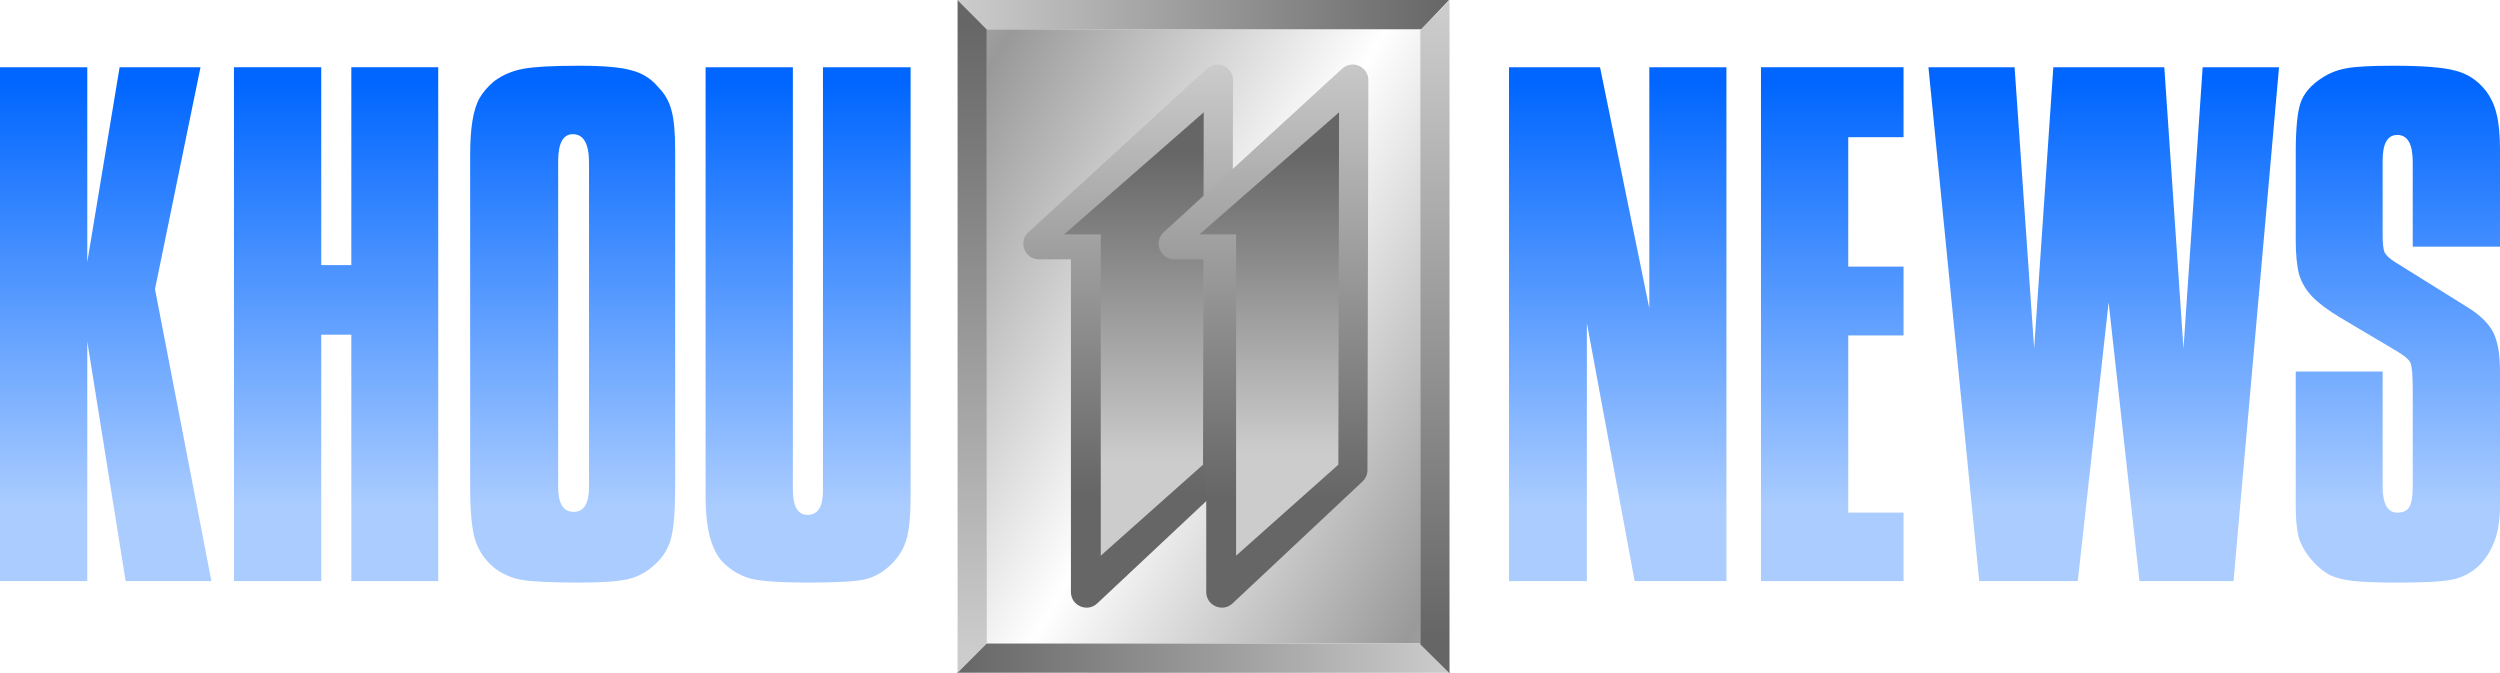
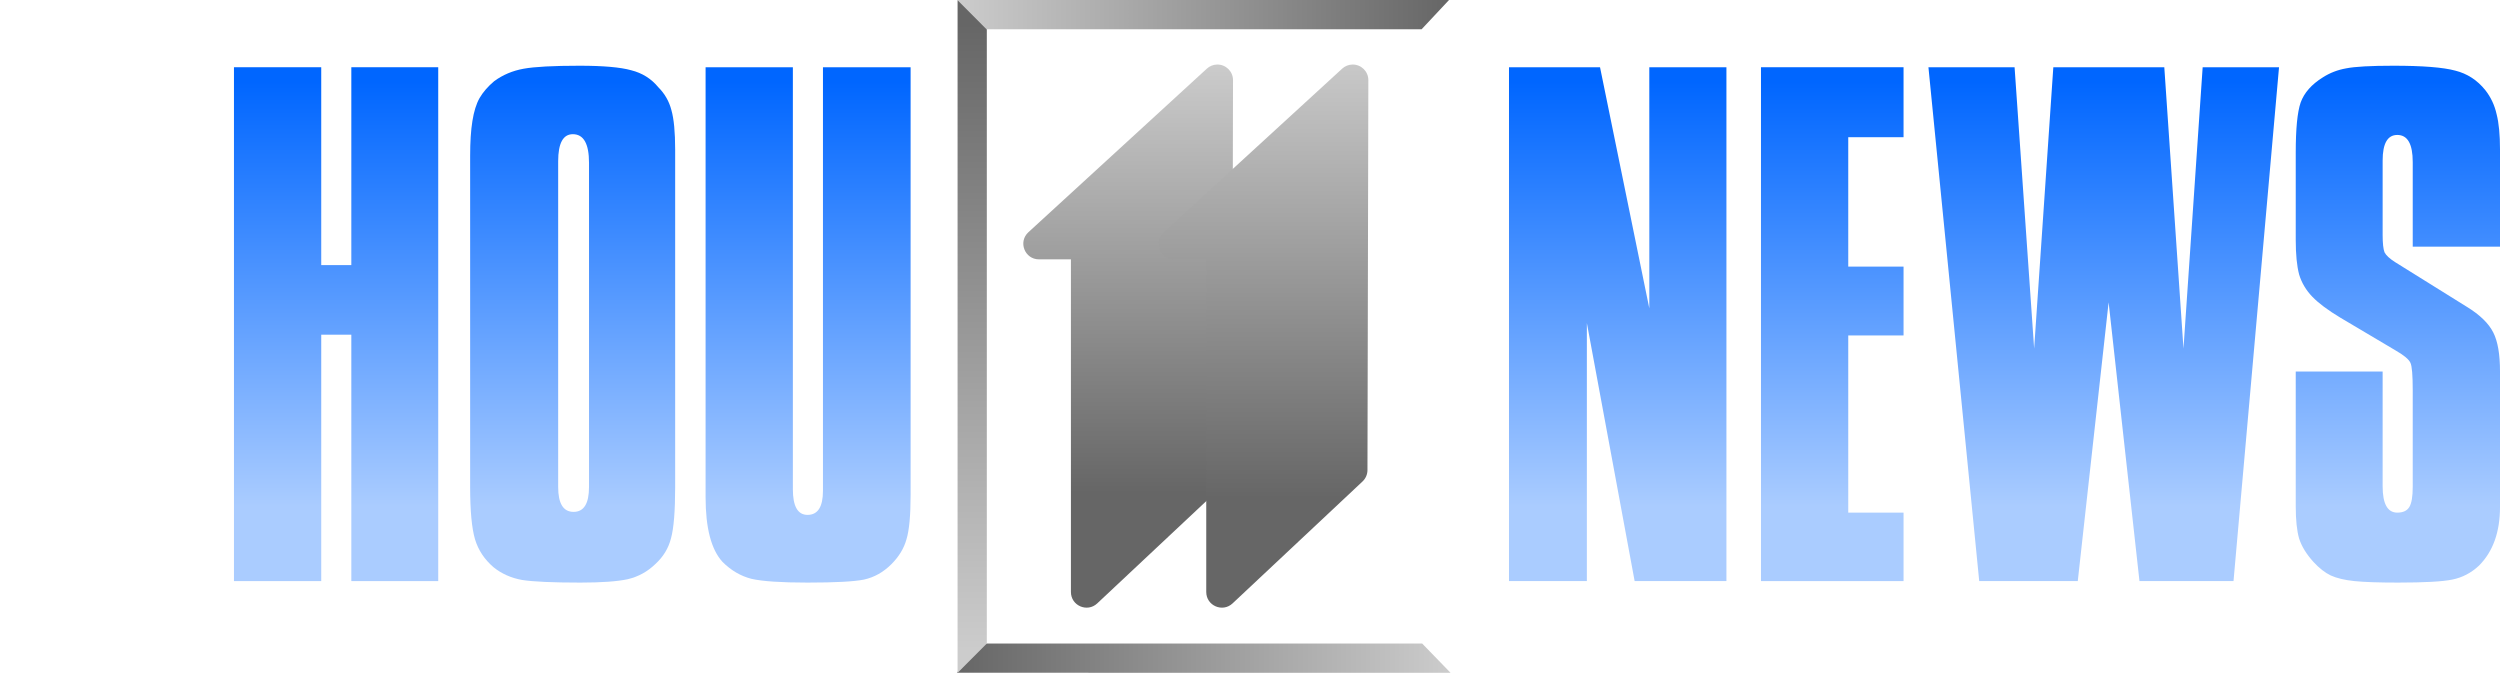
<svg xmlns="http://www.w3.org/2000/svg" xmlns:ns1="http://www.inkscape.org/namespaces/inkscape" xmlns:ns2="http://sodipodi.sourceforge.net/DTD/sodipodi-0.dtd" xmlns:xlink="http://www.w3.org/1999/xlink" width="1090.31" height="293.606" viewBox="0 0 1090.31 293.606" version="1.1" id="svg87" ns1:version="0.92.4 (5da689c313, 2019-01-14)" ns2:docname="KHOU 11 News 1989.svg">
  <defs id="defs81">
    <linearGradient ns1:collect="always" id="linearGradient2741">
      <stop style="stop-color:#666666;stop-opacity:1;" offset="0" id="stop2739" />
      <stop style="stop-color:#cccccc;stop-opacity:1" offset="1" id="stop2737" />
    </linearGradient>
    <linearGradient ns1:collect="always" id="linearGradient2733">
      <stop style="stop-color:#666666;stop-opacity:1;" offset="0" id="stop2731" />
      <stop style="stop-color:#cccccc;stop-opacity:1" offset="1" id="stop2729" />
    </linearGradient>
    <linearGradient ns1:collect="always" id="linearGradient2725">
      <stop style="stop-color:#0066ff;stop-opacity:1" offset="0" id="stop2721" />
      <stop style="stop-color:#aaccff;stop-opacity:1" offset="1" id="stop2723" />
    </linearGradient>
    <linearGradient ns1:collect="always" id="linearGradient2703">
      <stop style="stop-color:#999999;stop-opacity:1;" offset="0" id="stop2699" />
      <stop style="stop-color:#999999;stop-opacity:0;" offset="1" id="stop2701" />
    </linearGradient>
    <linearGradient ns1:collect="always" id="linearGradient1040">
      <stop style="stop-color:#666666;stop-opacity:1;" offset="0" id="stop1038" />
      <stop style="stop-color:#cccccc;stop-opacity:1" offset="1" id="stop1036" />
    </linearGradient>
    <linearGradient id="linearGradient1022" ns1:collect="always">
      <stop style="stop-color:#cccccc;stop-opacity:1" offset="0" id="stop1020" />
      <stop style="stop-color:#666666;stop-opacity:1;" offset="1" id="stop1018" />
    </linearGradient>
    <linearGradient ns1:collect="always" id="linearGradient1012">
      <stop style="stop-color:#666666;stop-opacity:1;" offset="0" id="stop1008" />
      <stop style="stop-color:#cccccc;stop-opacity:1" offset="1" id="stop1010" />
    </linearGradient>
    <style id="style1355">.cls-1{fill:#bf1b3e;}.cls-2{fill:#fff;}</style>
    <linearGradient ns1:collect="always" xlink:href="#linearGradient1012" id="linearGradient1014" x1="-46.829" y1="756.962" x2="214.337" y2="756.962" gradientUnits="userSpaceOnUse" gradientTransform="matrix(0.824,0,0,0.824,19.002,103.003)" />
    <linearGradient ns1:collect="always" xlink:href="#linearGradient1022" id="linearGradient1016" x1="-46.829" y1="416.962" x2="213.538" y2="416.962" gradientUnits="userSpaceOnUse" gradientTransform="matrix(0.823,0,0,0.824,19.235,102.673)" />
    <linearGradient ns1:collect="always" xlink:href="#linearGradient1040" id="linearGradient1032" x1="-46.415" y1="421.635" x2="-46.415" y2="753.092" gradientUnits="userSpaceOnUse" gradientTransform="matrix(0.824,0,0,0.824,19.002,103.003)" />
    <linearGradient ns1:collect="always" xlink:href="#linearGradient1022" id="linearGradient1034" x1="213.805" y1="416.212" x2="213.805" y2="745.459" gradientUnits="userSpaceOnUse" gradientTransform="matrix(0.824,0,0,0.824,19.002,103.003)" />
    <linearGradient ns1:collect="always" xlink:href="#linearGradient2703" id="linearGradient2705" x1="-87.758" y1="546.073" x2="60.565" y2="631.707" gradientUnits="userSpaceOnUse" spreadMethod="reflect" gradientTransform="matrix(0.824,0,0,0.824,19.002,103.003)" />
    <linearGradient ns1:collect="always" xlink:href="#linearGradient2733" id="linearGradient2717" gradientUnits="userSpaceOnUse" gradientTransform="matrix(2.281,0,0,2.281,-1710.745,1375.673)" x1="943.418" y1="-421.11" x2="943.418" y2="-124.423" />
    <linearGradient ns1:collect="always" xlink:href="#linearGradient2741" id="linearGradient2719" gradientUnits="userSpaceOnUse" gradientTransform="matrix(2.281,0,0,2.281,-1414.16,1375.673)" x1="943.418" y1="-421.11" x2="943.418" y2="-132.938" />
    <linearGradient ns1:collect="always" xlink:href="#linearGradient2733" id="linearGradient2745" x1="342.775" y1="1174.386" x2="342.775" y2="183.636" gradientUnits="userSpaceOnUse" />
    <linearGradient ns1:collect="always" xlink:href="#linearGradient2733" id="linearGradient2747" x1="46.19" y1="1161.435" x2="46.19" y2="216.014" gradientUnits="userSpaceOnUse" />
    <linearGradient ns1:collect="always" xlink:href="#linearGradient2725" id="linearGradient2766" gradientUnits="userSpaceOnUse" x1="781.469" y1="452.172" x2="781.469" y2="677.172" gradientTransform="matrix(0.824,0,0,0.824,32.194,103.003)" />
    <linearGradient ns1:collect="always" xlink:href="#linearGradient2725" id="linearGradient2768" gradientUnits="userSpaceOnUse" x1="781.469" y1="452.172" x2="781.469" y2="677.172" gradientTransform="matrix(0.824,0,0,0.824,30.545,103.003)" />
    <linearGradient ns1:collect="always" xlink:href="#linearGradient2725" id="linearGradient2770" gradientUnits="userSpaceOnUse" x1="781.469" y1="452.172" x2="781.469" y2="677.172" gradientTransform="matrix(0.824,0,0,0.824,25.598,103.003)" />
    <linearGradient ns1:collect="always" xlink:href="#linearGradient2725" id="linearGradient2772" gradientUnits="userSpaceOnUse" x1="781.469" y1="452.172" x2="781.469" y2="677.172" gradientTransform="matrix(0.824,0,0,0.824,22.3,103.003)" />
    <linearGradient ns1:collect="always" xlink:href="#linearGradient2725" id="linearGradient2774" gradientUnits="userSpaceOnUse" x1="781.469" y1="452.172" x2="781.469" y2="677.172" gradientTransform="matrix(0.824,0,0,0.824,12.406,103.003)" />
    <linearGradient ns1:collect="always" xlink:href="#linearGradient2725" id="linearGradient2776" gradientUnits="userSpaceOnUse" x1="781.469" y1="452.172" x2="781.469" y2="677.172" gradientTransform="matrix(0.824,0,0,0.824,7.459,103.003)" />
    <linearGradient ns1:collect="always" xlink:href="#linearGradient2725" id="linearGradient2778" gradientUnits="userSpaceOnUse" x1="781.469" y1="452.172" x2="781.469" y2="677.172" gradientTransform="matrix(0.824,0,0,0.824,12.406,103.003)" />
    <linearGradient ns1:collect="always" xlink:href="#linearGradient2725" id="linearGradient2780" gradientUnits="userSpaceOnUse" x1="781.469" y1="452.172" x2="781.469" y2="677.172" gradientTransform="matrix(0.824,0,0,0.824,9.108,103.003)" />
  </defs>
  <ns2:namedview id="base" pagecolor="#ffffff" bordercolor="#666666" borderopacity="1.0" ns1:pageopacity="0.0" ns1:pageshadow="2" ns1:zoom="0.64" ns1:cx="512.97105" ns1:cy="-10.083419" ns1:document-units="px" ns1:current-layer="layer1" showgrid="false" ns1:window-width="1600" ns1:window-height="837" ns1:window-x="-8" ns1:window-y="-8" ns1:window-maximized="1" units="px" fit-margin-top="0" fit-margin-left="0" fit-margin-right="0" fit-margin-bottom="0" />
  <g ns1:label="Layer 1" ns1:groupmode="layer" id="layer1" transform="translate(436.888,-440.077)">
-     <path ns1:connector-curvature="0" id="path2749" style="font-style:normal;font-variant:normal;font-weight:normal;font-stretch:normal;font-size:407.519px;line-height:1.25;font-family:'Compacta D';-inkscape-font-specification:'Compacta D';font-variant-ligatures:normal;font-variant-caps:normal;font-variant-numeric:normal;text-align:start;letter-spacing:0px;word-spacing:0px;writing-mode:lr-tb;text-anchor:start;fill:url(#linearGradient2766);fill-opacity:1;stroke:none;stroke-width:6.3" d="m -436.888,693.506 v -224.106 h 38.062 v 84.983 l 14.109,-84.983 h 35.273 l -19.851,96.796 24.609,127.311 h -37.406 l -16.734,-104.506 v 104.506 z" />
    <path ns1:connector-curvature="0" id="path2751" style="font-style:normal;font-variant:normal;font-weight:normal;font-stretch:normal;font-size:407.519px;line-height:1.25;font-family:'Compacta D';-inkscape-font-specification:'Compacta D';font-variant-ligatures:normal;font-variant-caps:normal;font-variant-numeric:normal;text-align:start;letter-spacing:0px;word-spacing:0px;writing-mode:lr-tb;text-anchor:start;fill:url(#linearGradient2768);fill-opacity:1;stroke:none;stroke-width:6.3" d="m -334.851,693.506 v -224.106 h 38.062 v 86.296 h 13.125 v -86.296 h 37.898 v 224.106 h -37.898 V 586.046 h -13.125 v 107.46 z" />
    <path ns1:connector-curvature="0" id="path2753" style="font-style:normal;font-variant:normal;font-weight:normal;font-stretch:normal;font-size:407.519px;line-height:1.25;font-family:'Compacta D';-inkscape-font-specification:'Compacta D';font-variant-ligatures:normal;font-variant-caps:normal;font-variant-numeric:normal;text-align:start;letter-spacing:0px;word-spacing:0px;writing-mode:lr-tb;text-anchor:start;fill:url(#linearGradient2770);fill-opacity:1;stroke:none;stroke-width:6.3" d="M -231.846,652.491 V 508.117 q 0,-9.187 0.984,-15.258 0.984,-6.234 3.117,-10.008 2.297,-3.937 6.398,-7.383 5.578,-4.102 12.797,-5.414 7.219,-1.312 24.445,-1.312 15.422,0 22.476,1.969 7.219,1.805 11.812,7.383 4.266,4.266 5.742,10.008 1.641,5.742 1.641,17.226 v 147.162 q 0,15.75 -1.805,22.312 -1.641,6.562 -6.891,11.32 -5.086,4.922 -11.976,6.562 -6.891,1.477 -20.672,1.477 -18.047,0 -25.429,-1.148 -7.219,-1.312 -12.469,-5.578 -5.906,-5.086 -8.039,-12.14 -2.133,-7.219 -2.133,-22.804 z m 51.843,0 v -141.42 q 0,-12.469 -7.055,-12.469 -6.398,0 -6.398,11.812 v 142.076 q 0,10.828 6.726,10.828 6.726,0 6.726,-10.828 z" />
    <path ns1:connector-curvature="0" id="path2755" style="font-style:normal;font-variant:normal;font-weight:normal;font-stretch:normal;font-size:407.519px;line-height:1.25;font-family:'Compacta D';-inkscape-font-specification:'Compacta D';font-variant-ligatures:normal;font-variant-caps:normal;font-variant-numeric:normal;text-align:start;letter-spacing:0px;word-spacing:0px;writing-mode:lr-tb;text-anchor:start;fill:url(#linearGradient2772);fill-opacity:1;stroke:none;stroke-width:6.3" d="m -39.748,469.399 v 186.537 q 0,13.453 -1.805,19.359 -1.641,5.906 -6.562,10.828 -5.25,5.25 -11.976,6.726 -6.562,1.312 -24.609,1.312 -17.226,0 -24.445,-1.641 -7.055,-1.805 -12.633,-7.383 -7.383,-8.039 -7.383,-28.218 V 469.399 h 38.062 V 653.475 q 0,11.156 6.398,11.156 6.726,0 6.726,-10.5 V 469.399 Z" />
    <path ns1:connector-curvature="0" id="path2757" style="font-style:normal;font-variant:normal;font-weight:normal;font-stretch:normal;font-size:407.519px;line-height:1.25;font-family:'Compacta D';-inkscape-font-specification:'Compacta D';font-variant-ligatures:normal;font-variant-caps:normal;font-variant-numeric:normal;text-align:start;letter-spacing:0px;word-spacing:0px;writing-mode:lr-tb;text-anchor:start;fill:url(#linearGradient2774);fill-opacity:1;stroke:none;stroke-width:6.3" d="m 221.221,693.506 v -224.106 h 39.703 l 21.492,105.163 V 469.399 h 33.632 v 224.106 H 276.018 L 255.182,580.96 v 112.545 z" />
    <path ns1:connector-curvature="0" id="path2759" style="font-style:normal;font-variant:normal;font-weight:normal;font-stretch:normal;font-size:407.519px;line-height:1.25;font-family:'Compacta D';-inkscape-font-specification:'Compacta D';font-variant-ligatures:normal;font-variant-caps:normal;font-variant-numeric:normal;text-align:start;letter-spacing:0px;word-spacing:0px;writing-mode:lr-tb;text-anchor:start;fill:url(#linearGradient2776);fill-opacity:1;stroke:none;stroke-width:6.3" d="m 331.117,693.506 v -224.106 h 62.179 v 30.515 h -24.117 v 56.437 h 24.117 v 30.023 h -24.117 v 77.272 h 24.117 v 29.859 z" />
    <path ns1:connector-curvature="0" id="path2761" style="font-style:normal;font-variant:normal;font-weight:normal;font-stretch:normal;font-size:407.519px;line-height:1.25;font-family:'Compacta D';-inkscape-font-specification:'Compacta D';font-variant-ligatures:normal;font-variant-caps:normal;font-variant-numeric:normal;text-align:start;letter-spacing:0px;word-spacing:0px;writing-mode:lr-tb;text-anchor:start;fill:url(#linearGradient2778);fill-opacity:1;stroke:none;stroke-width:6.3" d="M 426.297,693.506 404.149,469.399 h 37.57 l 8.531,122.717 8.367,-122.717 h 48.398 l 8.367,122.717 8.367,-122.717 h 33.304 l -19.851,224.106 h -41.015 l -13.453,-121.569 -13.453,121.569 z" />
    <path ns1:connector-curvature="0" id="path2763" style="font-style:normal;font-variant:normal;font-weight:normal;font-stretch:normal;font-size:407.519px;line-height:1.25;font-family:'Compacta D';-inkscape-font-specification:'Compacta D';font-variant-ligatures:normal;font-variant-caps:normal;font-variant-numeric:normal;text-align:start;letter-spacing:0px;word-spacing:0px;writing-mode:lr-tb;text-anchor:start;fill:url(#linearGradient2780);fill-opacity:1;stroke:none;stroke-width:6.3" d="m 564.337,602.124 h 37.898 v 50.038 q 0,11.484 6.398,11.484 3.773,0 5.25,-2.461 1.477,-2.461 1.477,-8.695 v -42.328 q 0,-9.68 -0.984,-11.812 -0.984,-2.297 -6.726,-5.578 l -23.789,-14.109 q -8.203,-4.922 -12.305,-9.187 -4.102,-4.266 -5.742,-9.68 -1.477,-5.578 -1.477,-15.094 v -38.062 q 0,-15.586 2.133,-21.82 2.297,-6.398 9.68,-10.992 4.594,-2.953 10.172,-3.937 5.742,-1.148 20.672,-1.148 19.031,0 26.906,2.133 7.875,1.969 13.125,8.531 3.609,4.594 4.922,10.5 1.477,5.742 1.477,15.422 v 42.328 h -38.062 v -36.914 q 0,-11.812 -6.726,-11.812 -6.398,0 -6.398,11.156 v 32.484 q 0,5.414 0.82,7.547 0.984,1.969 4.594,4.266 l 31.336,19.523 q 8.531,5.25 11.484,11.156 2.953,5.742 2.953,17.062 v 59.062 q 0,16.406 -9.187,25.593 -5.086,4.758 -11.648,6.07 -6.398,1.312 -23.625,1.312 -12.633,0 -19.031,-0.656 -6.398,-0.656 -10.336,-2.461 -3.773,-1.805 -7.547,-5.906 -4.594,-5.086 -6.234,-10.172 -1.477,-5.086 -1.477,-14.109 z" />
-     <path id="path995" d="M -6.514,452.826 H 182.529 V 720.734 H -6.514 Z" style="opacity:1;fill:url(#linearGradient2705);fill-opacity:1;fill-rule:nonzero;stroke:none;stroke-width:0.297;stroke-linecap:square;stroke-linejoin:miter;stroke-miterlimit:0;stroke-dasharray:none;stroke-opacity:1;paint-order:markers fill stroke" ns1:connector-curvature="0" />
    <path style="opacity:1;fill:url(#linearGradient1014);fill-opacity:1;fill-rule:nonzero;stroke:none;stroke-width:0.33;stroke-linecap:square;stroke-linejoin:miter;stroke-miterlimit:0;stroke-dasharray:none;stroke-opacity:1;paint-order:markers fill stroke" d="M -7.241,720.734 H 183.354 l 12.367,12.753 H -19.608 Z" id="rect997" ns1:connector-curvature="0" ns2:nodetypes="ccccc" />
    <path ns2:nodetypes="ccccc" ns1:connector-curvature="0" id="path1002" d="M -6.562,452.83 H 183.122 l 11.939,-12.753 H -19.324 Z" style="opacity:1;fill:url(#linearGradient1016);fill-opacity:1;fill-rule:nonzero;stroke:none;stroke-width:0.33;stroke-linecap:square;stroke-linejoin:miter;stroke-miterlimit:0;stroke-dasharray:none;stroke-opacity:1;paint-order:markers fill stroke" />
    <path ns2:nodetypes="ccccc" ns1:connector-curvature="0" id="path1004" d="M -6.514,452.912 V 720.734 L -19.267,733.518 V 440.129 Z" style="opacity:1;fill:url(#linearGradient1032);fill-opacity:1;fill-rule:nonzero;stroke:none;stroke-width:0.39;stroke-linecap:square;stroke-linejoin:miter;stroke-miterlimit:0;stroke-dasharray:none;stroke-opacity:1;paint-order:markers fill stroke" />
-     <path style="opacity:1;fill:url(#linearGradient1034);fill-opacity:1;fill-rule:nonzero;stroke:none;stroke-width:0.39;stroke-linecap:square;stroke-linejoin:miter;stroke-miterlimit:0;stroke-dasharray:none;stroke-opacity:1;paint-order:markers fill stroke" d="M 182.529,721.065 V 453.161 l 12.753,-13.031 v 293.553 z" id="path1006" ns1:connector-curvature="0" ns2:nodetypes="ccccc" />
    <g transform="matrix(0.199,0,0,0.199,0.209,423.83)" id="g2715" ns1:label="Layer 1">
      <path style="color:#000000;font-style:normal;font-variant:normal;font-weight:normal;font-stretch:normal;font-size:medium;line-height:normal;font-family:sans-serif;font-variant-ligatures:normal;font-variant-position:normal;font-variant-caps:normal;font-variant-numeric:normal;font-variant-alternates:normal;font-feature-settings:normal;text-indent:0;text-align:start;text-decoration:none;text-decoration-line:none;text-decoration-style:solid;text-decoration-color:#000000;letter-spacing:normal;word-spacing:normal;text-transform:none;writing-mode:lr-tb;direction:ltr;text-orientation:mixed;dominant-baseline:auto;baseline-shift:baseline;text-anchor:start;white-space:normal;shape-padding:0;clip-rule:nonzero;display:inline;overflow:visible;visibility:visible;opacity:1;isolation:auto;mix-blend-mode:normal;color-interpolation:sRGB;color-interpolation-filters:linearRGB;solid-color:#000000;solid-opacity:1;vector-effect:none;fill:url(#linearGradient2747);fill-opacity:1;fill-rule:nonzero;stroke:none;stroke-width:68.443;stroke-linecap:butt;stroke-linejoin:round;stroke-miterlimit:4;stroke-dasharray:none;stroke-dashoffset:0;stroke-opacity:1;color-rendering:auto;image-rendering:auto;shape-rendering:auto;text-rendering:auto;enable-background:accumulate" d="m 470.634,223.091 c -8.235,0.225 -16.112,3.413 -22.186,8.979 L 57.349,590.578 c -22.995,21.093 -8.078,59.438 23.126,59.446 H 150.544 V 1379.104 c 0.005,29.962 35.783,45.454 57.637,24.958 l 284.853,-267.256 c 6.875,-6.452 10.785,-15.454 10.806,-24.882 l 1.956,-854.558 c 0.035,-19.293 -15.875,-34.803 -35.162,-34.275 z" id="path2707" ns1:connector-curvature="0" ns2:nodetypes="ccccccccccc" />
-       <path style="fill:url(#linearGradient2717);stroke:#000000;stroke-width:0;stroke-linecap:butt;stroke-linejoin:round;stroke-miterlimit:4;stroke-dasharray:none;stroke-opacity:1" d="M 135.553,595.41 441.59,327.812 440.083,1099.978 215.946,1299.46 V 595.41 Z" id="path2709" ns1:connector-curvature="0" ns2:nodetypes="cccccc" />
      <path ns2:nodetypes="ccccccccccc" ns1:connector-curvature="0" id="path2711" d="m 767.219,223.091 c -8.235,0.225 -16.112,3.413 -22.186,8.979 L 353.934,590.578 c -22.995,21.093 -8.078,59.438 23.126,59.446 h 70.069 V 1379.104 c 0.005,29.962 35.783,45.454 57.637,24.958 l 284.853,-267.256 c 6.875,-6.452 10.785,-15.454 10.806,-24.882 l 1.956,-854.558 c 0.034,-19.293 -15.876,-34.803 -35.162,-34.275 z" style="color:#000000;font-style:normal;font-variant:normal;font-weight:normal;font-stretch:normal;font-size:medium;line-height:normal;font-family:sans-serif;font-variant-ligatures:normal;font-variant-position:normal;font-variant-caps:normal;font-variant-numeric:normal;font-variant-alternates:normal;font-feature-settings:normal;text-indent:0;text-align:start;text-decoration:none;text-decoration-line:none;text-decoration-style:solid;text-decoration-color:#000000;letter-spacing:normal;word-spacing:normal;text-transform:none;writing-mode:lr-tb;direction:ltr;text-orientation:mixed;dominant-baseline:auto;baseline-shift:baseline;text-anchor:start;white-space:normal;shape-padding:0;clip-rule:nonzero;display:inline;overflow:visible;visibility:visible;opacity:1;isolation:auto;mix-blend-mode:normal;color-interpolation:sRGB;color-interpolation-filters:linearRGB;solid-color:#000000;solid-opacity:1;vector-effect:none;fill:url(#linearGradient2745);fill-opacity:1;fill-rule:nonzero;stroke:none;stroke-width:68.443;stroke-linecap:butt;stroke-linejoin:round;stroke-miterlimit:4;stroke-dasharray:none;stroke-dashoffset:0;stroke-opacity:1;color-rendering:auto;image-rendering:auto;shape-rendering:auto;text-rendering:auto;enable-background:accumulate" />
-       <path ns2:nodetypes="cccccc" ns1:connector-curvature="0" id="path2713" d="M 432.138,595.41 738.175,327.812 736.668,1099.978 512.531,1299.46 V 595.41 Z" style="fill:url(#linearGradient2719);stroke:#000000;stroke-width:0;stroke-linecap:butt;stroke-linejoin:round;stroke-miterlimit:4;stroke-dasharray:none;stroke-opacity:1" />
    </g>
  </g>
  <style type="text/css" id="style7099">
	.st0{fill:url(#SVGID_1_);}
	.st1{fill:url(#SVGID_2_);}
	.st2{fill:url(#SVGID_3_);}
	.st3{fill:url(#SVGID_4_);}
	.st4{fill:url(#SVGID_5_);}
	.st5{fill:url(#SVGID_6_);}
	.st6{fill:url(#SVGID_7_);}
	.st7{fill:url(#SVGID_8_);}
	.st8{fill:url(#SVGID_9_);}
	.st9{fill:url(#SVGID_10_);}
	.st10{fill:url(#SVGID_11_);}
	.st11{fill:url(#SVGID_12_);}
	.st12{fill:url(#SVGID_13_);}
	.st13{fill:url(#SVGID_14_);}
	.st14{fill:url(#SVGID_15_);}
	.st15{fill:url(#SVGID_16_);}
	.st16{fill:url(#SVGID_17_);}
	.st17{fill:url(#White_Rectangle_1_);}
	.st18{fill:#FFFFFF;}
	.st19{fill:#FEFEFE;}
	.st20{fill:#FDFDFD;}
	.st21{fill:#FCFDFD;}
	.st22{fill:#FCFCFC;}
	.st23{fill:#FBFBFC;}
	.st24{fill:#FBFBFB;}
	.st25{fill:#FAFAFB;}
	.st26{fill:#FAFAFA;}
	.st27{fill:#F9FAFA;}
	.st28{fill:#F9F9FA;}
	.st29{fill:#F9F9F9;}
	.st30{fill:#F8F9F9;}
	.st31{fill:#F8F8F9;}
	.st32{fill:#F8F8F8;}
	.st33{fill:#F7F8F8;}
	.st34{fill:#F7F7F8;}
	.st35{fill:#F7F7F7;}
	.st36{fill:#F6F7F7;}
	.st37{fill:#F6F6F7;}
	.st38{fill:#F6F6F6;}
	.st39{fill:#F5F6F6;}
	.st40{fill:#F5F5F6;}
	.st41{fill:#F5F5F5;}
	.st42{fill:#F4F5F5;}
	.st43{fill:#F4F4F5;}
	.st44{fill:#F3F4F4;}
	.st45{fill:#F3F3F4;}
	.st46{fill:#F2F3F3;}
	.st47{fill:#F2F2F3;}
	.st48{fill:#F1F2F2;}
	.st49{fill:#F1F1F2;}
	.st50{fill:#F0F1F2;}
	.st51{fill:#F0F1F1;}
	.st52{fill:#F0F0F1;}
	.st53{fill:#EFF0F1;}
	.st54{fill:#EFF0F0;}
	.st55{fill:#EFEFF0;}
	.st56{fill:#EEEFF0;}
	.st57{fill:#EEEFEF;}
	.st58{fill:#EEEEEF;}
	.st59{fill:#EDEEEF;}
	.st60{fill:#EDEEEE;}
	.st61{fill:#EDEDEE;}
	.st62{fill:#ECEDEE;}
	.st63{fill:#ECEDED;}
	.st64{fill:#ECECED;}
	.st65{fill:#EBECED;}
	.st66{fill:#EBECEC;}
	.st67{fill:#EBEBEC;}
	.st68{fill:#EAEBEC;}
	.st69{fill:#EAEBEB;}
	.st70{fill:#EAEAEB;}
	.st71{fill:#E9EAEB;}
	.st72{fill:#E9EAEA;}
	.st73{fill:#E9E9EA;}
	.st74{fill:#E8E9EA;}
	.st75{fill:#E8E9E9;}
	.st76{fill:#E7E8E9;}
	.st77{fill:#E7E7E8;}
	.st78{fill:#E6E7E8;}
	.st79{fill:#E6E6E7;}
	.st80{fill:#E5E6E7;}
	.st81{fill:#E4E5E6;}
	.st82{fill:#E3E4E5;}
	.st83{fill:#E2E3E4;}
	.st84{fill:#E1E2E4;}
	.st85{fill:#E1E2E3;}
	.st86{fill:#E0E1E3;}
	.st87{fill:#E0E1E2;}
	.st88{fill:#DFE0E2;}
	.st89{fill:#DFE0E1;}
	.st90{fill:#DEDFE1;}
	.st91{fill:#DEDFE0;}
	.st92{fill:#DDDEE0;}
	.st93{fill:#DDDEDF;}
	.st94{fill:#DCDEDF;}
	.st95{fill:#DCDDDF;}
	.st96{fill:#DCDDDE;}
	.st97{fill:#DBDDDE;}
	.st98{fill:#DBDCDE;}
	.st99{fill:#DBDCDD;}
	.st100{fill:#DADCDD;}
	.st101{fill:#DADBDD;}
	.st102{fill:#DADBDC;}
	.st103{fill:#D9DBDC;}
	.st104{fill:#D9DADC;}
	.st105{fill:#D9DADB;}
	.st106{fill:#D8DADB;}
	.st107{fill:#D8D9DB;}
	.st108{fill:#D8D9DA;}
	.st109{fill:#D7D9DA;}
	.st110{fill:#D7D8DA;}
	.st111{fill:#D7D8D9;}
	.st112{fill:#D6D8D9;}
	.st113{fill:#D6D7D9;}
	.st114{fill:#D6D7D8;}
	.st115{fill:#D5D7D8;}
	.st116{fill:#D5D6D8;}
	.st117{fill:#D4D6D7;}
	.st118{fill:#D4D5D7;}
	.st119{fill:#D3D5D6;}
	.st120{fill:#D3D4D6;}
	.st121{fill:#D2D4D5;}
	.st122{fill:#D2D3D5;}
	.st123{fill:#D1D3D4;}
	.st124{fill:#D1D2D4;}
	.st125{fill:#D0D2D4;}
	.st126{fill:#D0D2D3;}
	.st127{fill:#D0D1D3;}
	.st128{fill:#CFD1D3;}
	.st129{fill:#CFD1D2;}
	.st130{fill:#CFD0D2;}
	.st131{fill:#CED0D2;}
	.st132{fill:#CED0D1;}
	.st133{fill:#CECFD1;}
	.st134{fill:#CDCFD1;}
	.st135{fill:#CDCFD0;}
	.st136{fill:#CDCED0;}
	.st137{fill:#CCCED0;}
	.st138{fill:#CCCECF;}
	.st139{fill:#CCCDCF;}
	.st140{fill:#CBCDCF;}
	.st141{fill:#CBCDCE;}
	.st142{fill:#CBCCCE;}
	.st143{fill:#CACCCE;}
	.st144{fill:#CACCCD;}
	.st145{fill:#CACBCD;}
	.st146{fill:#C9CBCD;}
	.st147{fill:#C9CBCC;}
	.st148{fill:#C9CACC;}
	.st149{fill:#C8CACC;}
	.st150{fill:#C8C9CB;}
	.st151{fill:#C7C9CB;}
	.st152{fill:#C7C8CA;}
	.st153{fill:#C6C8CA;}
	.st154{fill:#C6C7C9;}
	.st155{fill:#C5C7C9;}
	.st156{fill:#C5C6C8;}
	.st157{fill:#C4C6C8;}
	.st158{fill:#C4C5C7;}
	.st159{fill:#C3C5C7;}
	.st160{fill:#C2C4C6;}
	.st161{fill:#C2C3C6;}
	.st162{fill:#C1C3C5;}
	.st163{fill:#C1C2C5;}
	.st164{fill:#C0C2C4;}
	.st165{fill:#C0C1C4;}
	.st166{fill:#BFC1C3;}
	.st167{fill:#BEC0C2;}
	.st168{fill:#BEBFC2;}
	.st169{fill:#BDBFC1;}
	.st170{fill:#BDBEC1;}
	.st171{fill:#BCBEC0;}
	.st172{fill:#001C54;}
	.st173{fill:none;}
	.st174{fill:url(#SVGID_18_);}
	.st175{fill:url(#SVGID_19_);}
	.st176{fill:url(#SVGID_20_);}
	.st177{fill:url(#SVGID_21_);}
	.st178{fill:url(#SVGID_22_);}
	.st179{fill:url(#SVGID_23_);}
</style>
  <style id="style16647">.st3{fill:#fff}</style>
  <style id="style17575">.st0{fill:#fff}</style>
</svg>